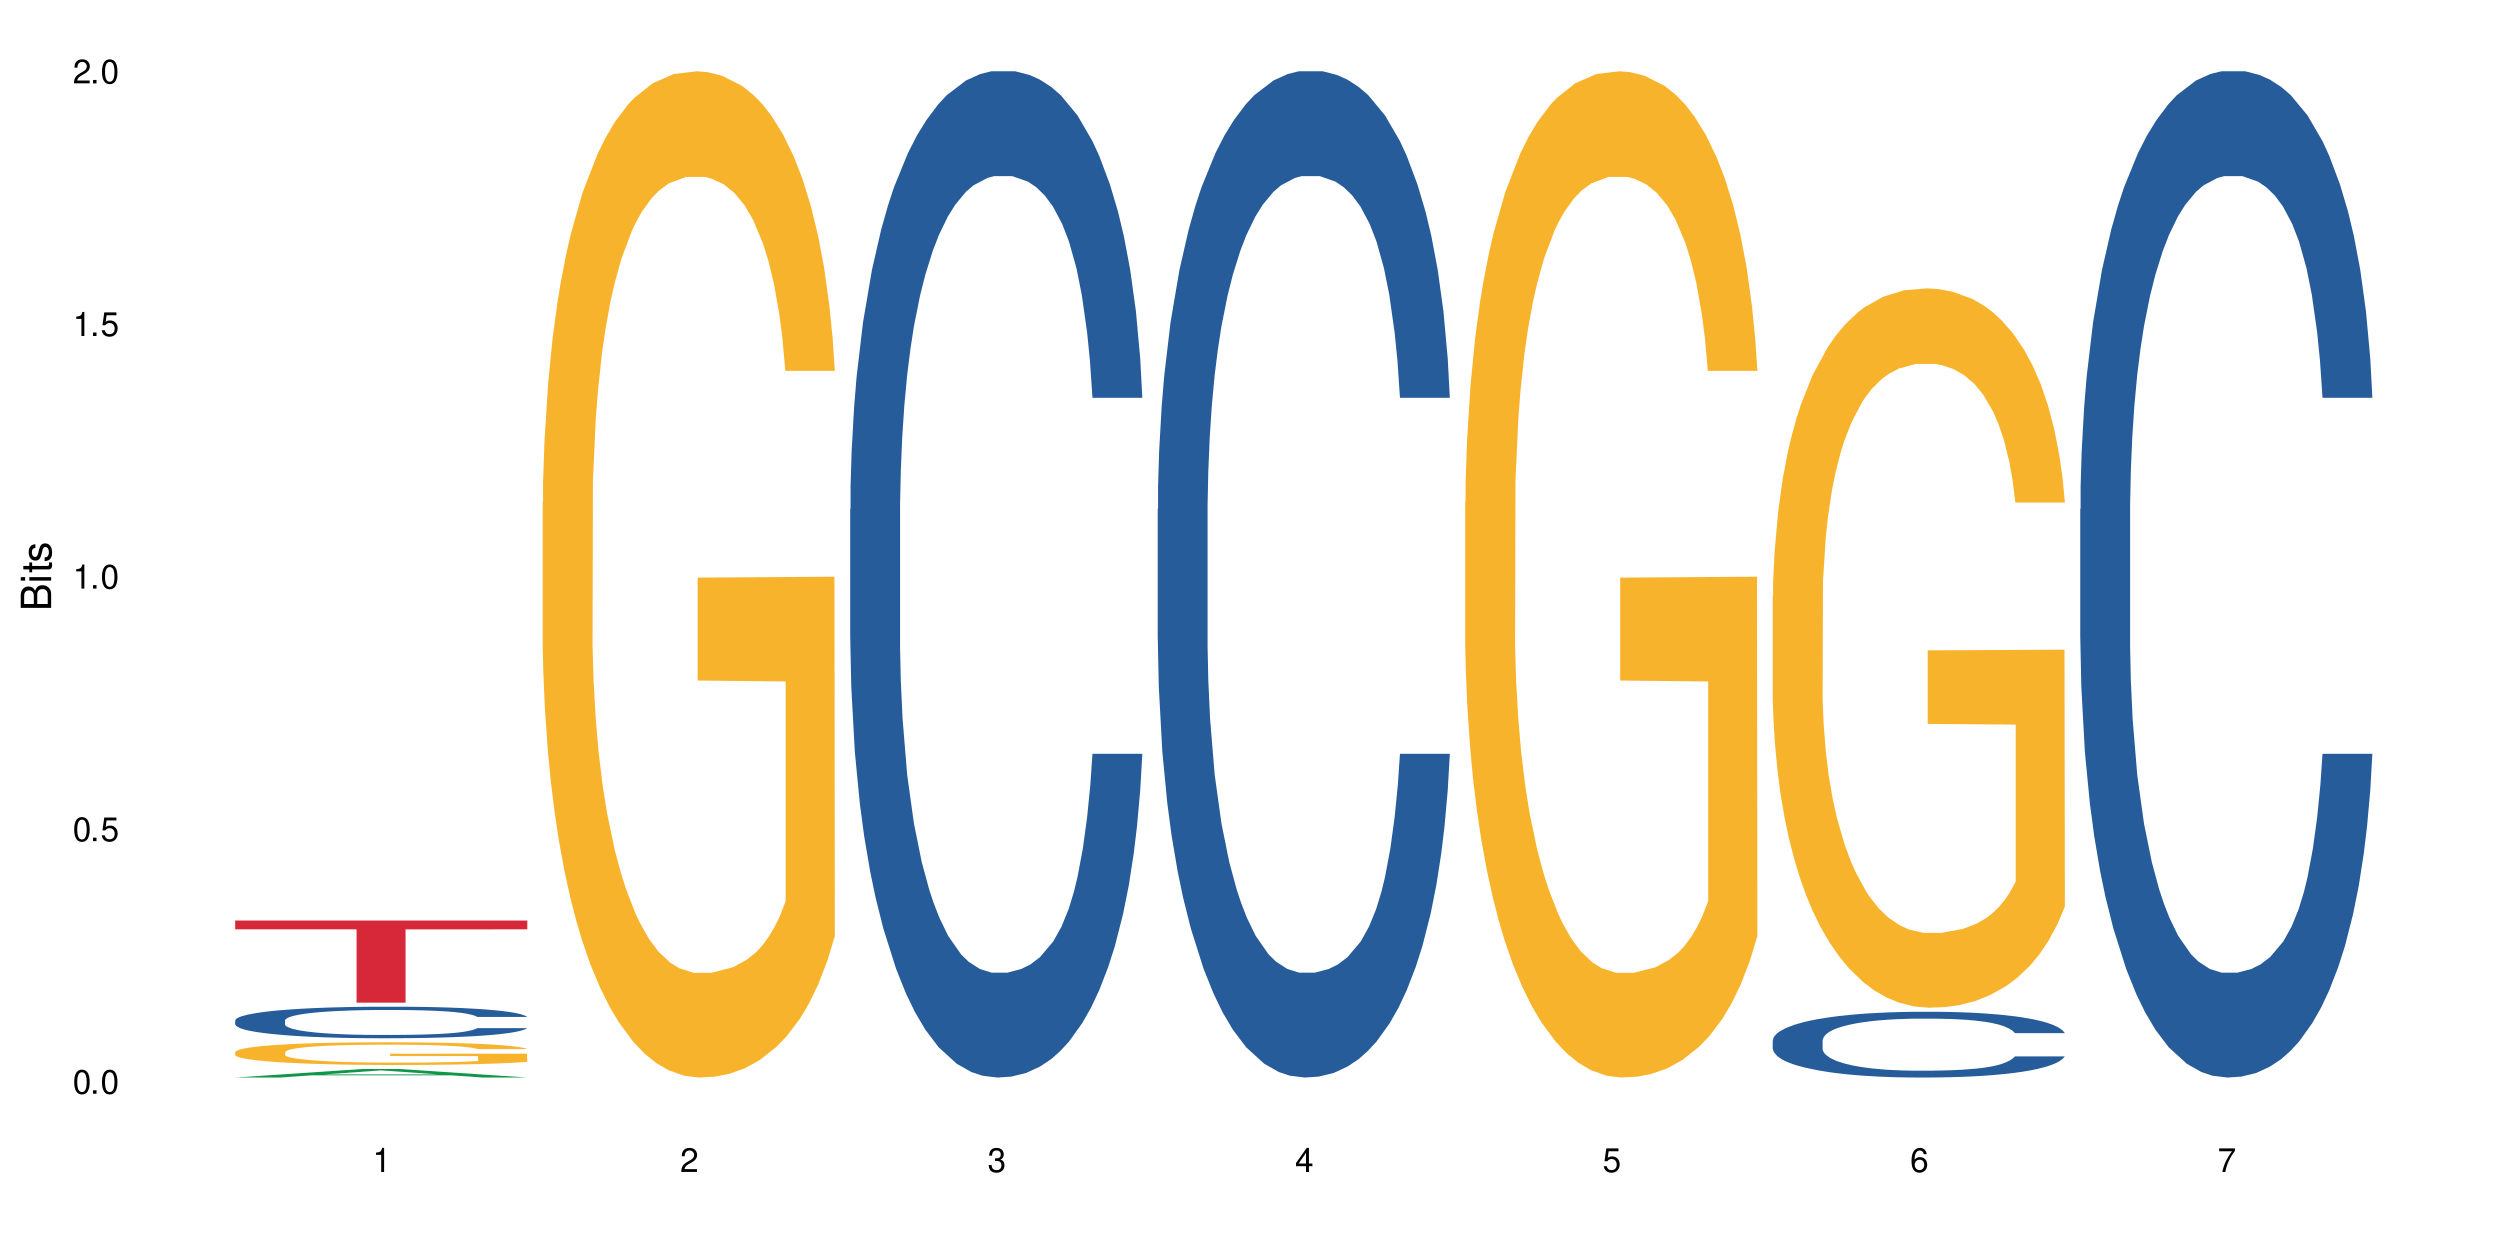
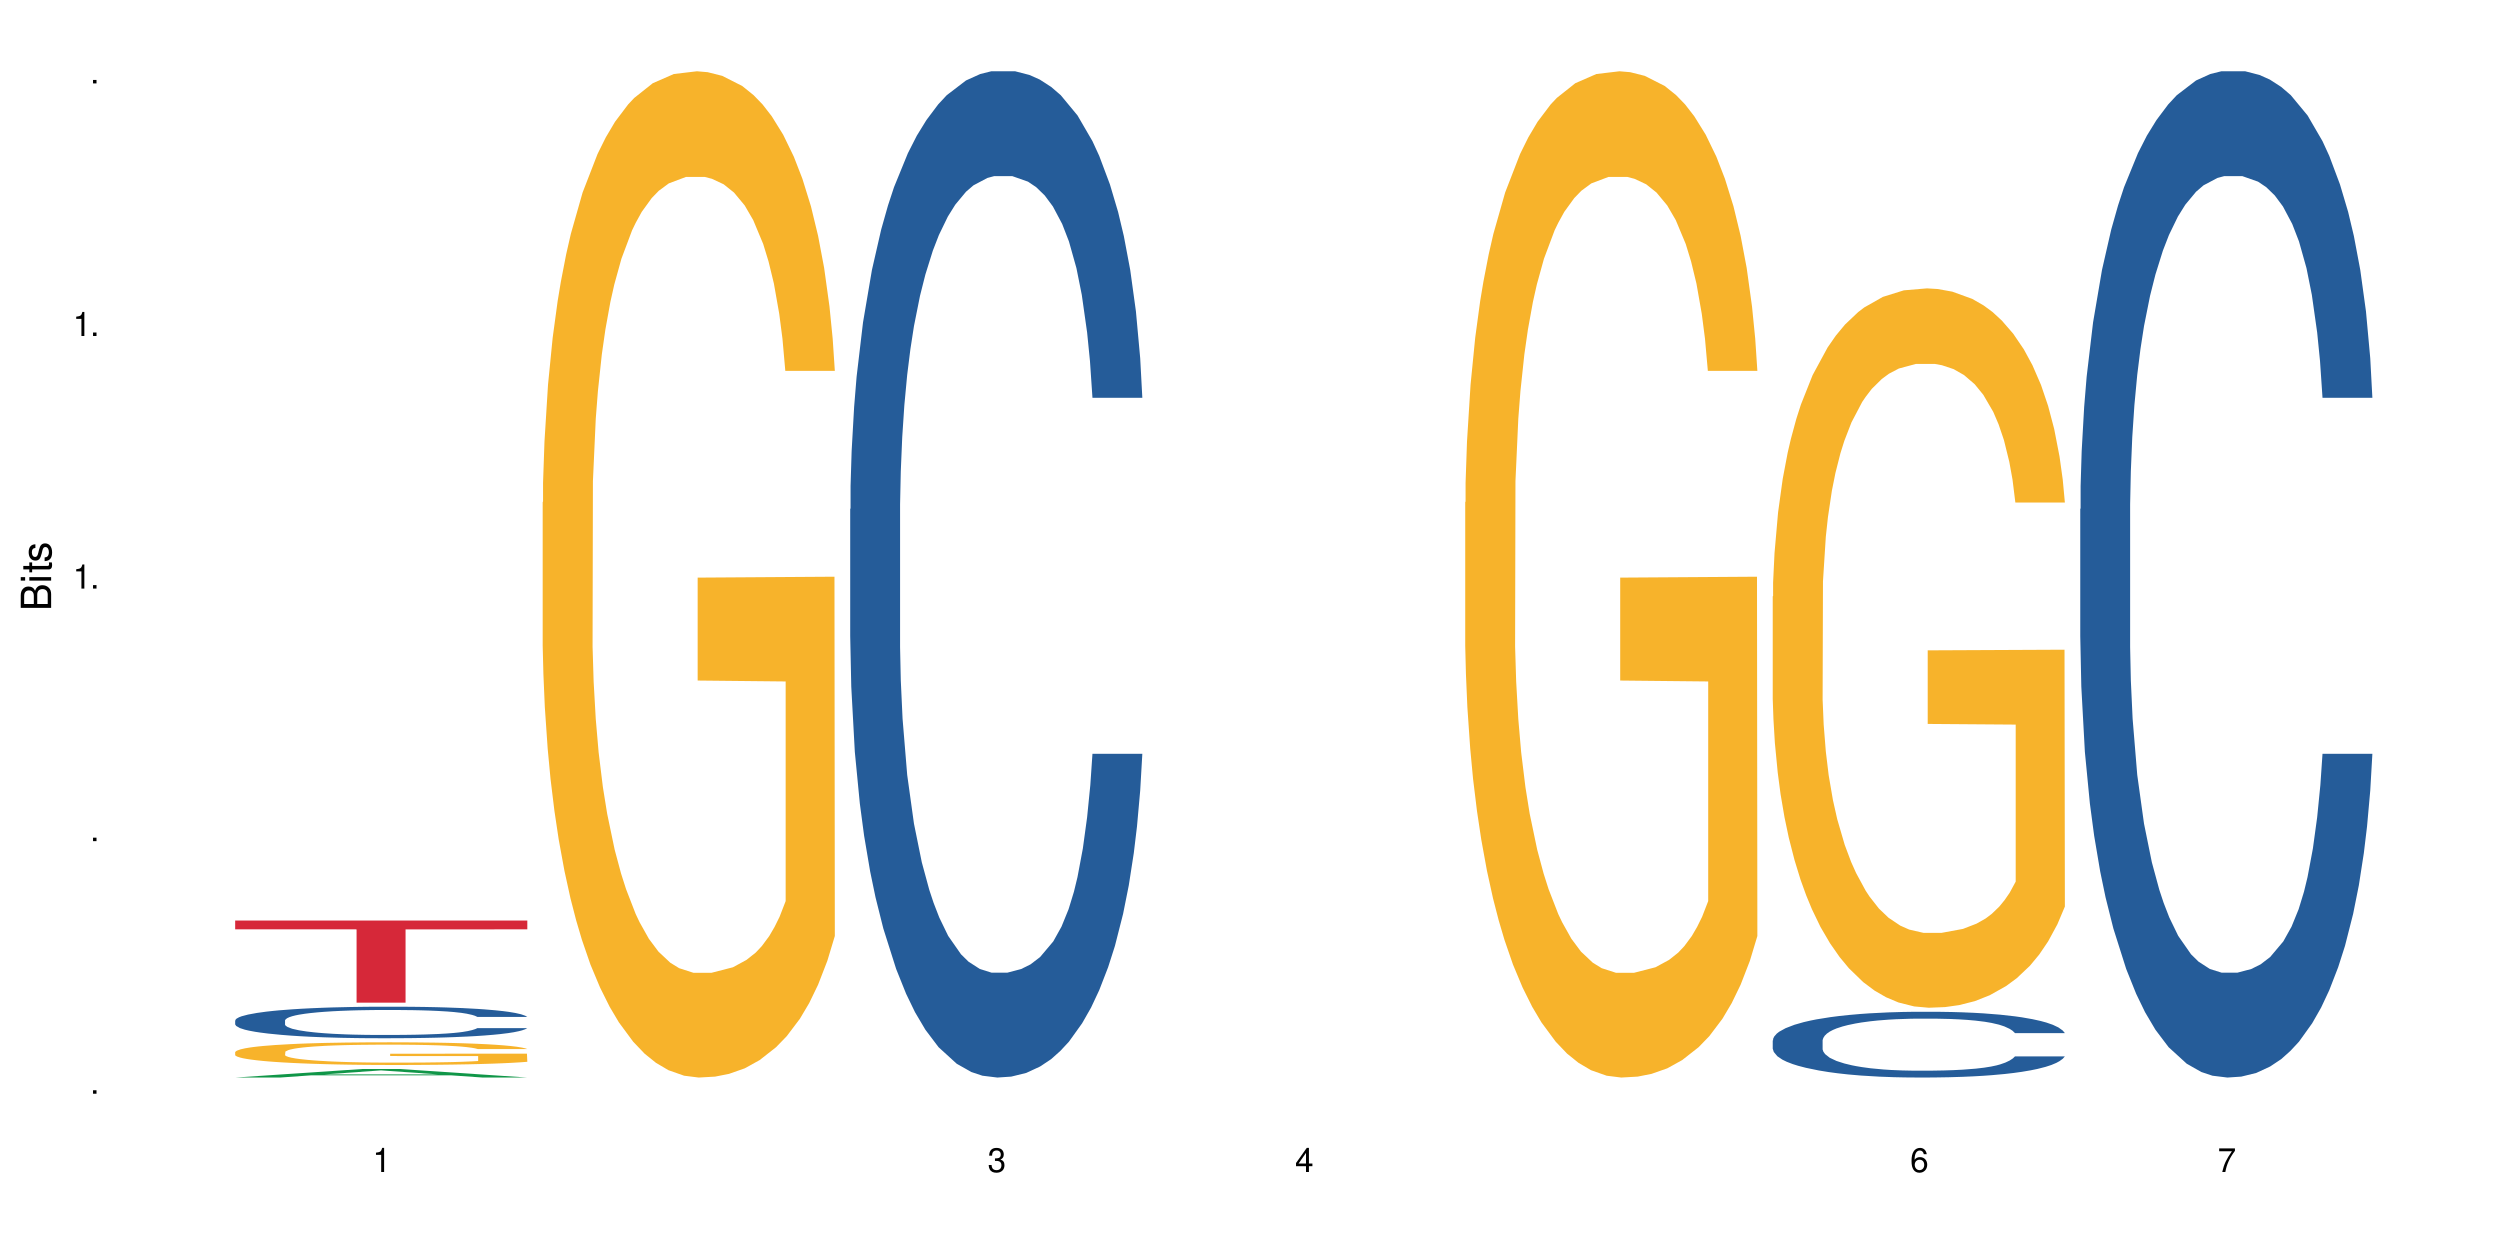
<svg xmlns="http://www.w3.org/2000/svg" xmlns:xlink="http://www.w3.org/1999/xlink" width="720" height="360" viewBox="0 0 720 360">
  <defs>
    <g>
      <g id="glyph-0-0">
</g>
      <g id="glyph-0-1">
-         <path d="M 2.641 -6.938 C 2 -6.938 1.422 -6.656 1.078 -6.172 C 0.641 -5.562 0.406 -4.641 0.406 -3.359 C 0.406 -1.016 1.188 0.219 2.641 0.219 C 4.078 0.219 4.859 -1.016 4.859 -3.297 C 4.859 -4.641 4.656 -5.547 4.203 -6.172 C 3.844 -6.656 3.281 -6.938 2.641 -6.938 Z M 2.641 -6.188 C 3.547 -6.188 4 -5.25 4 -3.375 C 4 -1.406 3.562 -0.484 2.625 -0.484 C 1.734 -0.484 1.281 -1.438 1.281 -3.344 C 1.281 -5.25 1.734 -6.188 2.641 -6.188 Z M 2.641 -6.188 " />
-       </g>
+         </g>
      <g id="glyph-0-2">
        <path d="M 1.828 -1 L 0.828 -1 L 0.828 0 L 1.828 0 Z M 1.828 -1 " />
      </g>
      <g id="glyph-0-3">
-         <path d="M 4.562 -6.797 L 1.062 -6.797 L 0.547 -3.094 L 1.328 -3.094 C 1.719 -3.562 2.047 -3.734 2.578 -3.734 C 3.484 -3.734 4.062 -3.109 4.062 -2.094 C 4.062 -1.125 3.484 -0.531 2.578 -0.531 C 1.828 -0.531 1.375 -0.906 1.188 -1.672 L 0.328 -1.672 C 0.453 -1.109 0.547 -0.844 0.75 -0.594 C 1.125 -0.078 1.828 0.219 2.594 0.219 C 3.969 0.219 4.922 -0.781 4.922 -2.219 C 4.922 -3.562 4.031 -4.484 2.719 -4.484 C 2.25 -4.484 1.859 -4.359 1.469 -4.062 L 1.734 -5.969 L 4.562 -5.969 Z M 4.562 -6.797 " />
-       </g>
+         </g>
      <g id="glyph-0-4">
-         <path d="M 2.484 -4.938 L 2.484 0 L 3.328 0 L 3.328 -6.938 L 2.766 -6.938 C 2.469 -5.875 2.281 -5.734 0.984 -5.562 L 0.984 -4.938 Z M 2.484 -4.938 " />
+         <path d="M 2.484 -4.938 L 2.484 0 L 3.328 0 L 3.328 -6.938 L 2.766 -6.938 C 2.469 -5.875 2.281 -5.734 0.984 -5.562 L 0.984 -4.938 Z " />
      </g>
      <g id="glyph-0-5">
-         <path d="M 4.859 -0.828 L 1.281 -0.828 C 1.359 -1.406 1.672 -1.781 2.5 -2.281 L 3.469 -2.828 C 4.406 -3.344 4.906 -4.062 4.906 -4.906 C 4.906 -5.484 4.672 -6.031 4.266 -6.406 C 3.859 -6.766 3.375 -6.938 2.719 -6.938 C 1.859 -6.938 1.219 -6.625 0.844 -6.031 C 0.609 -5.672 0.5 -5.234 0.484 -4.531 L 1.328 -4.531 C 1.359 -5.016 1.406 -5.281 1.531 -5.516 C 1.75 -5.938 2.188 -6.203 2.703 -6.203 C 3.469 -6.203 4.031 -5.641 4.031 -4.891 C 4.031 -4.344 3.719 -3.859 3.125 -3.516 L 2.234 -3 C 0.812 -2.172 0.406 -1.531 0.328 -0.016 L 4.859 -0.016 Z M 4.859 -0.828 " />
-       </g>
+         </g>
      <g id="glyph-0-6">
        <path d="M 2.125 -3.188 L 2.578 -3.188 C 3.5 -3.188 3.984 -2.766 3.984 -1.922 C 3.984 -1.062 3.469 -0.531 2.594 -0.531 C 1.656 -0.531 1.203 -1 1.156 -2.016 L 0.312 -2.016 C 0.344 -1.453 0.438 -1.094 0.609 -0.781 C 0.953 -0.109 1.625 0.219 2.547 0.219 C 3.953 0.219 4.859 -0.625 4.859 -1.938 C 4.859 -2.828 4.516 -3.297 3.703 -3.594 C 4.344 -3.844 4.656 -4.328 4.656 -5.031 C 4.656 -6.219 3.875 -6.938 2.578 -6.938 C 1.203 -6.938 0.484 -6.172 0.453 -4.703 L 1.297 -4.703 C 1.312 -5.125 1.344 -5.359 1.453 -5.578 C 1.641 -5.969 2.062 -6.203 2.594 -6.203 C 3.344 -6.203 3.797 -5.75 3.797 -5 C 3.797 -4.516 3.609 -4.219 3.25 -4.047 C 3.016 -3.953 2.703 -3.922 2.125 -3.906 Z M 2.125 -3.188 " />
      </g>
      <g id="glyph-0-7">
        <path d="M 3.141 -1.672 L 3.141 0 L 3.984 0 L 3.984 -1.672 L 4.984 -1.672 L 4.984 -2.438 L 3.984 -2.438 L 3.984 -6.938 L 3.359 -6.938 L 0.266 -2.578 L 0.266 -1.672 Z M 3.141 -2.438 L 1 -2.438 L 3.141 -5.5 Z M 3.141 -2.438 " />
      </g>
      <g id="glyph-0-8">
        <path d="M 4.781 -5.125 C 4.609 -6.266 3.891 -6.938 2.844 -6.938 C 2.094 -6.938 1.422 -6.578 1.031 -5.953 C 0.594 -5.266 0.406 -4.422 0.406 -3.172 C 0.406 -2 0.578 -1.25 0.984 -0.641 C 1.359 -0.078 1.953 0.219 2.703 0.219 C 3.984 0.219 4.922 -0.75 4.922 -2.094 C 4.922 -3.375 4.062 -4.281 2.844 -4.281 C 2.172 -4.281 1.641 -4.031 1.281 -3.516 C 1.281 -5.234 1.828 -6.188 2.797 -6.188 C 3.391 -6.188 3.797 -5.797 3.938 -5.125 Z M 2.734 -3.531 C 3.547 -3.531 4.062 -2.953 4.062 -2.031 C 4.062 -1.156 3.484 -0.531 2.703 -0.531 C 1.922 -0.531 1.328 -1.188 1.328 -2.078 C 1.328 -2.938 1.906 -3.531 2.734 -3.531 Z M 2.734 -3.531 " />
      </g>
      <g id="glyph-0-9">
        <path d="M 4.984 -6.797 L 0.438 -6.797 L 0.438 -5.969 L 4.109 -5.969 C 2.5 -3.656 1.828 -2.234 1.328 0 L 2.219 0 C 2.594 -2.172 3.453 -4.047 4.984 -6.094 Z M 4.984 -6.797 " />
      </g>
      <g id="glyph-1-0">
</g>
      <g id="glyph-1-1">
        <path d="M 0 -0.953 L 0 -4.891 C 0 -5.719 -0.234 -6.344 -0.734 -6.797 C -1.188 -7.234 -1.812 -7.469 -2.5 -7.469 C -3.547 -7.469 -4.188 -7 -4.625 -5.875 C -4.984 -6.688 -5.625 -7.094 -6.531 -7.094 C -7.172 -7.094 -7.734 -6.859 -8.141 -6.391 C -8.562 -5.922 -8.75 -5.344 -8.75 -4.5 L -8.75 -0.953 Z M -4.984 -2.062 L -7.766 -2.062 L -7.766 -4.219 C -7.766 -4.844 -7.688 -5.203 -7.453 -5.5 C -7.219 -5.812 -6.859 -5.969 -6.375 -5.969 C -5.891 -5.969 -5.531 -5.812 -5.297 -5.5 C -5.062 -5.203 -4.984 -4.844 -4.984 -4.219 Z M -0.984 -2.062 L -4 -2.062 L -4 -4.781 C -4 -5.766 -3.438 -6.359 -2.484 -6.359 C -1.547 -6.359 -0.984 -5.766 -0.984 -4.781 Z M -0.984 -2.062 " />
      </g>
      <g id="glyph-1-2">
        <path d="M -6.281 -1.797 L -6.281 -0.797 L 0 -0.797 L 0 -1.797 Z M -8.75 -1.797 L -8.75 -0.797 L -7.484 -0.797 L -7.484 -1.797 Z M -8.75 -1.797 " />
      </g>
      <g id="glyph-1-3">
        <path d="M -6.281 -3.047 L -6.281 -2.016 L -8.016 -2.016 L -8.016 -1.016 L -6.281 -1.016 L -6.281 -0.172 L -5.469 -0.172 L -5.469 -1.016 L -0.719 -1.016 C -0.078 -1.016 0.281 -1.453 0.281 -2.234 C 0.281 -2.5 0.25 -2.719 0.188 -3.047 L -0.641 -3.047 C -0.609 -2.906 -0.594 -2.766 -0.594 -2.562 C -0.594 -2.141 -0.719 -2.016 -1.156 -2.016 L -5.469 -2.016 L -5.469 -3.047 Z M -6.281 -3.047 " />
      </g>
      <g id="glyph-1-4">
        <path d="M -4.531 -5.25 C -5.766 -5.25 -6.469 -4.422 -6.469 -2.969 C -6.469 -1.516 -5.719 -0.562 -4.547 -0.562 C -3.562 -0.562 -3.094 -1.062 -2.734 -2.562 L -2.516 -3.484 C -2.344 -4.188 -2.094 -4.469 -1.641 -4.469 C -1.047 -4.469 -0.641 -3.875 -0.641 -3 C -0.641 -2.453 -0.797 -2 -1.062 -1.75 C -1.25 -1.594 -1.422 -1.531 -1.875 -1.469 L -1.875 -0.406 C -0.422 -0.453 0.281 -1.266 0.281 -2.922 C 0.281 -4.5 -0.5 -5.516 -1.719 -5.516 C -2.656 -5.516 -3.172 -4.984 -3.469 -3.734 L -3.703 -2.766 C -3.891 -1.953 -4.156 -1.609 -4.594 -1.609 C -5.188 -1.609 -5.547 -2.125 -5.547 -2.938 C -5.547 -3.75 -5.203 -4.172 -4.531 -4.203 Z M -4.531 -5.25 " />
      </g>
    </g>
  </defs>
  <rect x="-72" y="-36" width="864" height="432" fill="rgb(100%, 100%, 100%)" fill-opacity="1" />
  <path fill-rule="nonzero" fill="rgb(6.275%, 58.824%, 28.235%)" fill-opacity="1" d="M 67.73 310.332 L 67.82 310.328 L 104.227 307.879 L 115.281 307.879 L 151.867 310.332 L 139.012 310.332 L 129.844 309.691 L 89.664 309.691 L 80.676 310.332 L 67.73 310.332 L 93.527 309.426 L 126.156 309.426 L 109.887 308.281 L 109.707 308.277 L 109.527 308.285 L 93.438 309.426 L 93.527 309.426 Z M 67.73 310.332 " />
  <path fill-rule="nonzero" fill="rgb(14.51%, 36.078%, 60%)" fill-opacity="1" d="M 67.73 293.883 L 67.832 293.875 L 67.832 293.676 L 68.141 293.359 L 68.859 292.961 L 69.578 292.688 L 71.426 292.199 L 73.988 291.727 L 76.656 291.359 L 78.605 291.145 L 80.352 290.977 L 84.352 290.672 L 86.918 290.512 L 89.688 290.371 L 93.074 290.23 L 95.535 290.148 L 101.078 290.016 L 105.18 289.957 L 108.363 289.93 L 115.238 289.93 L 119.34 289.965 L 122.316 290.004 L 125.598 290.07 L 128.371 290.148 L 133.191 290.328 L 137.5 290.562 L 139.449 290.695 L 142.527 290.953 L 144.891 291.203 L 146.531 291.418 L 148.379 291.727 L 150.02 292.098 L 151.25 292.523 L 151.867 292.879 L 137.5 292.879 L 136.785 292.547 L 135.961 292.289 L 134.422 291.949 L 132.883 291.707 L 130.73 291.469 L 128.781 291.309 L 126.113 291.152 L 123.754 291.051 L 121.289 290.977 L 118.93 290.926 L 114.414 290.879 L 109.184 290.879 L 107.234 290.895 L 103.23 290.961 L 101.078 291.02 L 98 291.137 L 95.844 291.242 L 93.281 291.41 L 91.535 291.551 L 89.379 291.766 L 87.84 291.957 L 86.098 292.23 L 85.07 292.438 L 84.148 292.672 L 83.328 292.945 L 82.711 293.234 L 82.301 293.543 L 82.094 293.844 L 82.094 295.129 L 82.301 295.43 L 82.812 295.777 L 84.148 296.285 L 86.098 296.723 L 88.355 297.074 L 90.508 297.32 L 91.742 297.438 L 93.383 297.57 L 95.945 297.738 L 99.641 297.902 L 101.797 297.969 L 105.078 298.035 L 108.465 298.07 L 112.98 298.07 L 116.98 298.035 L 119.648 297.996 L 122.418 297.93 L 126.215 297.789 L 128.574 297.656 L 130.629 297.496 L 132.168 297.34 L 133.191 297.207 L 134.73 296.949 L 135.961 296.668 L 136.887 296.375 L 137.5 296.094 L 151.867 296.094 L 151.25 296.426 L 150.328 296.75 L 149.402 296.988 L 147.969 297.281 L 146.324 297.539 L 143.965 297.828 L 142.016 298.02 L 139.449 298.227 L 137.09 298.387 L 134.527 298.527 L 130.73 298.691 L 128.266 298.777 L 125.598 298.852 L 122.418 298.918 L 118.418 298.977 L 114.109 299.008 L 110.105 299.016 L 105.797 299 L 102.617 298.965 L 98.41 298.891 L 93.176 298.742 L 89.379 298.586 L 86.406 298.426 L 83.84 298.262 L 80.969 298.035 L 77.273 297.672 L 75.016 297.387 L 73.477 297.156 L 71.734 296.832 L 70.5 296.543 L 69.066 296.078 L 68.039 295.488 L 67.73 295.031 Z M 67.73 293.883 " />
  <path fill-rule="nonzero" fill="rgb(96.863%, 70.196%, 16.863%)" fill-opacity="1" d="M 67.73 302.98 L 67.832 302.973 L 67.832 302.855 L 68.242 302.586 L 69.27 302.215 L 70.605 301.91 L 72.039 301.672 L 72.965 301.547 L 74.504 301.367 L 75.836 301.238 L 79.223 300.969 L 83.531 300.719 L 85.891 300.609 L 88.559 300.508 L 92.355 300.395 L 94.102 300.352 L 99.438 300.258 L 105.488 300.199 L 112.16 300.18 L 115.238 300.188 L 119.441 300.211 L 125.188 300.277 L 128.473 300.336 L 131.039 300.395 L 133.707 300.473 L 136.988 300.594 L 140.066 300.734 L 142.527 300.879 L 144.992 301.059 L 147.043 301.25 L 148.789 301.457 L 150.328 301.707 L 151.25 301.918 L 151.867 302.125 L 137.605 302.125 L 136.785 301.918 L 135.859 301.754 L 134.32 301.559 L 132.781 301.414 L 131.242 301.301 L 128.371 301.148 L 125.906 301.051 L 122.828 300.969 L 119.855 300.914 L 116.469 300.879 L 114.414 300.867 L 108.977 300.867 L 104.055 300.91 L 101.18 300.957 L 99.129 301.004 L 96.254 301.094 L 94.512 301.164 L 93.484 301.211 L 90.406 301.398 L 88.355 301.566 L 87.227 301.68 L 85.789 301.855 L 84.762 302.02 L 83.633 302.258 L 83.02 302.438 L 82.199 302.844 L 82.094 303.918 L 82.402 304.145 L 83.02 304.387 L 83.84 304.602 L 85.07 304.828 L 86.301 305.004 L 88.457 305.234 L 90.305 305.391 L 91.742 305.492 L 94.512 305.652 L 95.641 305.707 L 98.309 305.812 L 101.078 305.898 L 104.465 305.969 L 107.027 306.004 L 111.133 306.035 L 116.363 306.035 L 122.52 306 L 126.422 305.949 L 129.09 305.902 L 130.832 305.863 L 132.988 305.797 L 134.527 305.734 L 135.961 305.672 L 137.707 305.57 L 137.707 304.145 L 112.363 304.137 L 112.363 303.469 L 151.762 303.461 L 151.867 305.797 L 149.711 305.957 L 147.043 306.113 L 144.48 306.23 L 141.812 306.332 L 138.016 306.445 L 134.938 306.52 L 130.215 306.602 L 125.906 306.656 L 121.395 306.691 L 117.391 306.711 L 112.672 306.715 L 108.465 306.703 L 103.949 306.668 L 100.359 306.621 L 97.074 306.559 L 93.793 306.48 L 89.688 306.355 L 87.02 306.254 L 84.25 306.129 L 81.48 305.98 L 79.016 305.82 L 77.375 305.695 L 75.734 305.551 L 73.988 305.371 L 72.348 305.168 L 71.117 304.984 L 69.988 304.777 L 69.168 304.578 L 68.348 304.309 L 67.938 304.094 L 67.73 303.91 Z M 67.73 302.98 " />
  <path fill-rule="nonzero" fill="rgb(83.922%, 15.686%, 22.353%)" fill-opacity="1" d="M 67.73 265.117 L 151.867 265.117 L 151.867 267.652 L 116.801 267.672 L 116.801 288.766 L 102.695 288.766 L 102.695 267.695 L 102.488 267.652 L 67.73 267.652 Z M 67.73 265.117 " />
  <path fill-rule="nonzero" fill="rgb(96.863%, 70.196%, 16.863%)" fill-opacity="1" d="M 156.293 144.652 L 156.398 144.387 L 156.398 139.094 L 156.809 127.184 L 157.832 110.777 L 159.168 97.277 L 160.605 86.691 L 161.527 81.133 L 163.066 73.195 L 164.398 67.371 L 167.785 55.461 L 172.094 44.348 L 174.457 39.582 L 177.121 35.082 L 180.918 30.055 L 182.664 28.203 L 188 23.965 L 194.051 21.32 L 200.723 20.527 L 203.801 20.789 L 208.008 21.848 L 213.754 24.762 L 217.035 27.406 L 219.602 30.055 L 222.27 33.496 L 225.551 38.789 L 228.629 45.141 L 231.094 51.492 L 233.555 59.43 L 235.605 67.902 L 237.352 77.164 L 238.891 88.281 L 239.812 97.543 L 240.43 106.805 L 226.168 106.805 L 225.348 97.543 L 224.422 90.398 L 222.883 81.664 L 221.344 75.312 L 219.805 70.281 L 216.934 63.402 L 214.473 59.168 L 211.395 55.461 L 208.418 53.078 L 205.031 51.492 L 202.98 50.961 L 197.543 50.961 L 192.617 52.816 L 189.742 54.934 L 187.691 57.051 L 184.816 61.02 L 183.074 64.195 L 182.047 66.312 L 178.969 74.516 L 176.918 81.93 L 175.789 86.957 L 174.352 94.898 L 173.328 102.043 L 172.199 112.629 L 171.582 120.57 L 170.762 138.566 L 170.66 186.207 L 170.965 196.262 L 171.582 207.113 L 172.402 216.641 L 173.633 226.699 L 174.867 234.375 L 177.02 244.695 L 178.867 251.578 L 180.305 256.078 L 183.074 263.223 L 184.203 265.605 L 186.871 270.367 L 189.641 274.074 L 193.027 277.25 L 195.59 278.836 L 199.695 280.16 L 204.93 280.16 L 211.086 278.574 L 214.984 276.457 L 217.652 274.34 L 219.395 272.484 L 221.551 269.574 L 223.09 266.926 L 224.527 264.016 L 226.27 259.516 L 226.27 196.262 L 200.926 195.996 L 200.926 166.355 L 240.328 166.09 L 240.43 269.574 L 238.273 276.719 L 235.605 283.602 L 233.043 288.895 L 230.375 293.395 L 226.578 298.422 L 223.5 301.598 L 218.781 305.305 L 214.473 307.688 L 209.957 309.273 L 205.953 310.066 L 201.234 310.332 L 197.027 309.805 L 192.512 308.215 L 188.922 306.098 L 185.641 303.453 L 182.355 300.012 L 178.25 294.453 L 175.582 289.953 L 172.812 284.395 L 170.043 277.777 L 167.582 270.633 L 165.938 265.074 L 164.297 258.723 L 162.555 250.781 L 160.91 241.785 L 159.68 233.578 L 158.551 224.316 L 157.73 215.582 L 156.91 203.672 L 156.5 194.145 L 156.293 185.941 Z M 156.293 144.652 " />
  <path fill-rule="nonzero" fill="rgb(14.51%, 36.078%, 60%)" fill-opacity="1" d="M 244.859 146.621 L 244.961 146.355 L 244.961 140 L 245.27 129.934 L 245.988 117.215 L 246.703 108.477 L 248.551 92.844 L 251.117 77.746 L 253.785 66.09 L 255.734 59.203 L 257.477 53.902 L 261.48 44.102 L 264.043 39.07 L 266.816 34.566 L 270.199 30.062 L 272.664 27.414 L 278.203 23.176 L 282.309 21.32 L 285.488 20.527 L 292.363 20.527 L 296.469 21.586 L 299.441 22.91 L 302.727 25.031 L 305.496 27.414 L 310.32 33.242 L 314.629 40.66 L 316.578 44.898 L 319.656 53.109 L 322.016 61.055 L 323.656 67.945 L 325.504 77.746 L 327.145 89.668 L 328.379 103.176 L 328.992 114.566 L 314.629 114.566 L 313.91 103.973 L 313.09 95.758 L 311.551 84.898 L 310.012 77.215 L 307.855 69.535 L 305.906 64.5 L 303.238 59.469 L 300.879 56.289 L 298.418 53.902 L 296.059 52.316 L 291.543 50.727 L 286.309 50.727 L 284.359 51.254 L 280.359 53.375 L 278.203 55.23 L 275.125 58.938 L 272.973 62.383 L 270.406 67.68 L 268.66 72.184 L 266.508 79.07 L 264.969 85.164 L 263.223 93.906 L 262.199 100.527 L 261.273 107.945 L 260.453 116.688 L 259.84 125.957 L 259.426 135.762 L 259.223 145.297 L 259.223 186.355 L 259.426 195.895 L 259.941 207.02 L 261.273 223.18 L 263.223 237.219 L 265.48 248.344 L 267.637 256.293 L 268.867 260 L 270.508 264.238 L 273.074 269.535 L 276.77 274.836 L 278.922 276.953 L 282.207 279.074 L 285.59 280.133 L 290.105 280.133 L 294.109 279.074 L 296.773 277.75 L 299.547 275.629 L 303.344 271.125 L 305.703 266.887 L 307.754 261.855 L 309.293 256.82 L 310.32 252.582 L 311.859 244.371 L 313.09 235.363 L 314.012 226.094 L 314.629 217.086 L 328.992 217.086 L 328.379 227.684 L 327.453 238.012 L 326.531 245.695 L 325.094 254.969 L 323.453 263.18 L 321.094 272.449 L 319.145 278.543 L 316.578 285.168 L 314.219 290.199 L 311.652 294.703 L 307.855 300 L 305.395 302.648 L 302.727 305.035 L 299.547 307.152 L 295.543 309.008 L 291.234 310.066 L 287.234 310.332 L 282.926 309.801 L 279.742 308.742 L 275.535 306.359 L 270.305 301.59 L 266.508 296.559 L 263.531 291.523 L 260.965 286.227 L 258.094 279.074 L 254.398 267.418 L 252.145 258.41 L 250.605 250.992 L 248.859 240.664 L 247.629 231.391 L 246.191 216.555 L 245.164 197.746 L 244.859 183.18 Z M 244.859 146.621 " />
-   <path fill-rule="nonzero" fill="rgb(14.51%, 36.078%, 60%)" fill-opacity="1" d="M 333.422 146.621 L 333.523 146.355 L 333.523 140 L 333.832 129.934 L 334.551 117.215 L 335.27 108.477 L 337.113 92.844 L 339.68 77.746 L 342.348 66.09 L 344.297 59.203 L 346.043 53.902 L 350.043 44.102 L 352.609 39.07 L 355.379 34.566 L 358.766 30.062 L 361.227 27.414 L 366.766 23.176 L 370.871 21.32 L 374.051 20.527 L 380.926 20.527 L 385.031 21.586 L 388.008 22.91 L 391.289 25.031 L 394.059 27.414 L 398.883 33.242 L 403.191 40.66 L 405.141 44.898 L 408.219 53.109 L 410.578 61.055 L 412.223 67.945 L 414.066 77.746 L 415.711 89.668 L 416.941 103.176 L 417.555 114.566 L 403.191 114.566 L 402.473 103.973 L 401.652 95.758 L 400.113 84.898 L 398.574 77.215 L 396.422 69.535 L 394.469 64.5 L 391.805 59.469 L 389.441 56.289 L 386.98 53.902 L 384.621 52.316 L 380.105 50.727 L 374.875 50.727 L 372.922 51.254 L 368.922 53.375 L 366.766 55.23 L 363.688 58.938 L 361.535 62.383 L 358.969 67.68 L 357.227 72.184 L 355.07 79.07 L 353.531 85.164 L 351.789 93.906 L 350.762 100.527 L 349.836 107.945 L 349.016 116.688 L 348.402 125.957 L 347.992 135.762 L 347.785 145.297 L 347.785 186.355 L 347.992 195.895 L 348.504 207.02 L 349.836 223.18 L 351.789 237.219 L 354.043 248.344 L 356.199 256.293 L 357.43 260 L 359.07 264.238 L 361.637 269.535 L 365.332 274.836 L 367.484 276.953 L 370.77 279.074 L 374.156 280.133 L 378.668 280.133 L 382.672 279.074 L 385.34 277.75 L 388.109 275.629 L 391.906 271.125 L 394.266 266.887 L 396.316 261.855 L 397.855 256.82 L 398.883 252.582 L 400.422 244.371 L 401.652 235.363 L 402.578 226.094 L 403.191 217.086 L 417.555 217.086 L 416.941 227.684 L 416.016 238.012 L 415.094 245.695 L 413.656 254.969 L 412.016 263.18 L 409.656 272.449 L 407.707 278.543 L 405.141 285.168 L 402.781 290.199 L 400.215 294.703 L 396.422 300 L 393.957 302.648 L 391.289 305.035 L 388.109 307.152 L 384.109 309.008 L 379.797 310.066 L 375.797 310.332 L 371.488 309.801 L 368.305 308.742 L 364.102 306.359 L 358.867 301.59 L 355.07 296.559 L 352.094 291.523 L 349.531 286.227 L 346.656 279.074 L 342.965 267.418 L 340.707 258.41 L 339.168 250.992 L 337.422 240.664 L 336.191 231.391 L 334.754 216.555 L 333.73 197.746 L 333.422 183.18 Z M 333.422 146.621 " />
  <path fill-rule="nonzero" fill="rgb(96.863%, 70.196%, 16.863%)" fill-opacity="1" d="M 421.984 144.652 L 422.086 144.387 L 422.086 139.094 L 422.496 127.184 L 423.523 110.777 L 424.859 97.277 L 426.293 86.691 L 427.219 81.133 L 428.758 73.195 L 430.09 67.371 L 433.477 55.461 L 437.785 44.348 L 440.145 39.582 L 442.812 35.082 L 446.609 30.055 L 448.355 28.203 L 453.688 23.965 L 459.742 21.32 L 466.41 20.527 L 469.488 20.789 L 473.695 21.848 L 479.441 24.762 L 482.727 27.406 L 485.293 30.055 L 487.957 33.496 L 491.242 38.789 L 494.32 45.141 L 496.781 51.492 L 499.246 59.43 L 501.297 67.902 L 503.043 77.164 L 504.582 88.281 L 505.504 97.543 L 506.121 106.805 L 491.859 106.805 L 491.035 97.543 L 490.113 90.398 L 488.574 81.664 L 487.035 75.312 L 485.496 70.281 L 482.625 63.402 L 480.16 59.168 L 477.082 55.461 L 474.105 53.078 L 470.723 51.492 L 468.668 50.961 L 463.23 50.961 L 458.305 52.816 L 455.434 54.934 L 453.383 57.051 L 450.508 61.02 L 448.766 64.195 L 447.738 66.312 L 444.66 74.516 L 442.609 81.93 L 441.48 86.957 L 440.043 94.898 L 439.016 102.043 L 437.887 112.629 L 437.273 120.57 L 436.453 138.566 L 436.348 186.207 L 436.656 196.262 L 437.273 207.113 L 438.094 216.641 L 439.324 226.699 L 440.555 234.375 L 442.711 244.695 L 444.559 251.578 L 445.992 256.078 L 448.766 263.223 L 449.895 265.605 L 452.562 270.367 L 455.332 274.074 L 458.715 277.25 L 461.281 278.836 L 465.387 280.16 L 470.617 280.16 L 476.773 278.574 L 480.676 276.457 L 483.34 274.34 L 485.086 272.484 L 487.242 269.574 L 488.781 266.926 L 490.215 264.016 L 491.961 259.516 L 491.961 196.262 L 466.617 195.996 L 466.617 166.355 L 506.016 166.09 L 506.121 269.574 L 503.965 276.719 L 501.297 283.602 L 498.73 288.895 L 496.066 293.395 L 492.27 298.422 L 489.191 301.598 L 484.469 305.305 L 480.16 307.688 L 475.645 309.273 L 471.645 310.066 L 466.926 310.332 L 462.719 309.805 L 458.203 308.215 L 454.613 306.098 L 451.328 303.453 L 448.047 300.012 L 443.941 294.453 L 441.273 289.953 L 438.504 284.395 L 435.734 277.777 L 433.27 270.633 L 431.629 265.074 L 429.988 258.723 L 428.242 250.781 L 426.602 241.785 L 425.371 233.578 L 424.242 224.316 L 423.422 215.582 L 422.602 203.672 L 422.191 194.145 L 421.984 185.941 Z M 421.984 144.652 " />
  <path fill-rule="nonzero" fill="rgb(14.51%, 36.078%, 60%)" fill-opacity="1" d="M 510.547 299.633 L 510.652 299.617 L 510.652 299.199 L 510.957 298.543 L 511.676 297.711 L 512.395 297.141 L 514.242 296.121 L 516.809 295.133 L 519.473 294.371 L 521.426 293.922 L 523.168 293.574 L 527.168 292.934 L 529.734 292.605 L 532.504 292.312 L 535.891 292.016 L 538.355 291.844 L 543.895 291.566 L 548 291.445 L 551.18 291.395 L 558.055 291.395 L 562.156 291.461 L 565.133 291.547 L 568.418 291.688 L 571.188 291.844 L 576.008 292.223 L 580.32 292.707 L 582.27 292.984 L 585.348 293.523 L 587.707 294.043 L 589.348 294.492 L 591.195 295.133 L 592.836 295.91 L 594.066 296.793 L 594.684 297.539 L 580.32 297.539 L 579.602 296.848 L 578.781 296.309 L 577.242 295.602 L 575.703 295.098 L 573.547 294.598 L 571.598 294.266 L 568.93 293.938 L 566.57 293.73 L 564.105 293.574 L 561.746 293.469 L 557.234 293.367 L 552 293.367 L 550.051 293.402 L 546.051 293.539 L 543.895 293.66 L 540.816 293.902 L 538.66 294.129 L 536.098 294.473 L 534.352 294.77 L 532.199 295.219 L 530.66 295.617 L 528.914 296.188 L 527.887 296.621 L 526.965 297.105 L 526.145 297.676 L 525.527 298.285 L 525.117 298.922 L 524.914 299.547 L 524.914 302.23 L 525.117 302.855 L 525.629 303.582 L 526.965 304.637 L 528.914 305.555 L 531.172 306.281 L 533.324 306.801 L 534.559 307.043 L 536.199 307.32 L 538.766 307.668 L 542.457 308.012 L 544.613 308.152 L 547.895 308.289 L 551.281 308.359 L 555.797 308.359 L 559.797 308.289 L 562.465 308.203 L 565.234 308.066 L 569.031 307.77 L 571.391 307.492 L 573.445 307.164 L 574.984 306.836 L 576.008 306.559 L 577.547 306.023 L 578.781 305.434 L 579.703 304.828 L 580.32 304.238 L 594.684 304.238 L 594.066 304.93 L 593.145 305.605 L 592.223 306.109 L 590.785 306.715 L 589.145 307.25 L 586.781 307.855 L 584.832 308.254 L 582.27 308.688 L 579.91 309.016 L 577.344 309.312 L 573.547 309.656 L 571.086 309.832 L 568.418 309.984 L 565.234 310.125 L 561.234 310.246 L 556.926 310.316 L 552.922 310.332 L 548.613 310.297 L 545.434 310.23 L 541.227 310.074 L 535.992 309.762 L 532.199 309.434 L 529.223 309.102 L 526.656 308.758 L 523.785 308.289 L 520.09 307.527 L 517.832 306.938 L 516.293 306.453 L 514.551 305.781 L 513.316 305.172 L 511.883 304.203 L 510.855 302.977 L 510.547 302.023 Z M 510.547 299.633 " />
  <path fill-rule="nonzero" fill="rgb(96.863%, 70.196%, 16.863%)" fill-opacity="1" d="M 510.547 171.785 L 510.652 171.598 L 510.652 167.812 L 511.062 159.301 L 512.086 147.57 L 513.422 137.918 L 514.855 130.352 L 515.781 126.379 L 517.32 120.703 L 518.652 116.539 L 522.039 108.023 L 526.348 100.078 L 528.707 96.672 L 531.375 93.457 L 535.172 89.859 L 536.918 88.535 L 542.254 85.508 L 548.305 83.617 L 554.977 83.051 L 558.055 83.238 L 562.262 83.996 L 568.008 86.078 L 571.289 87.969 L 573.855 89.859 L 576.523 92.32 L 579.805 96.105 L 582.883 100.645 L 585.348 105.188 L 587.809 110.863 L 589.859 116.918 L 591.605 123.539 L 593.145 131.484 L 594.066 138.109 L 594.684 144.73 L 580.422 144.73 L 579.602 138.109 L 578.676 133 L 577.137 126.758 L 575.598 122.215 L 574.059 118.621 L 571.188 113.699 L 568.723 110.672 L 565.645 108.023 L 562.672 106.32 L 559.285 105.188 L 557.234 104.809 L 551.793 104.809 L 546.871 106.133 L 543.996 107.645 L 541.945 109.16 L 539.07 111.996 L 537.328 114.27 L 536.301 115.781 L 533.223 121.648 L 531.172 126.945 L 530.043 130.539 L 528.605 136.215 L 527.582 141.324 L 526.453 148.895 L 525.836 154.57 L 525.016 167.434 L 524.914 201.492 L 525.219 208.684 L 525.836 216.438 L 526.656 223.25 L 527.887 230.441 L 529.121 235.926 L 531.273 243.305 L 533.121 248.227 L 534.559 251.441 L 537.328 256.551 L 538.457 258.254 L 541.125 261.66 L 543.895 264.309 L 547.281 266.578 L 549.844 267.715 L 553.949 268.66 L 559.184 268.66 L 565.34 267.523 L 569.238 266.012 L 571.906 264.496 L 573.648 263.172 L 575.805 261.09 L 577.344 259.199 L 578.781 257.117 L 580.523 253.902 L 580.523 208.684 L 555.18 208.492 L 555.18 187.301 L 594.582 187.113 L 594.684 261.09 L 592.527 266.199 L 589.859 271.121 L 587.297 274.902 L 584.629 278.121 L 580.832 281.715 L 577.754 283.984 L 573.035 286.633 L 568.723 288.336 L 564.211 289.473 L 560.207 290.039 L 555.488 290.23 L 551.281 289.852 L 546.766 288.715 L 543.176 287.203 L 539.895 285.309 L 536.609 282.852 L 532.504 278.875 L 529.836 275.66 L 527.066 271.688 L 524.297 266.957 L 521.836 261.848 L 520.191 257.875 L 518.551 253.336 L 516.809 247.656 L 515.164 241.227 L 513.934 235.359 L 512.805 228.738 L 511.984 222.492 L 511.164 213.98 L 510.754 207.168 L 510.547 201.305 Z M 510.547 171.785 " />
  <path fill-rule="nonzero" fill="rgb(14.51%, 36.078%, 60%)" fill-opacity="1" d="M 599.113 146.621 L 599.215 146.355 L 599.215 140 L 599.523 129.934 L 600.238 117.215 L 600.957 108.477 L 602.805 92.844 L 605.371 77.746 L 608.039 66.09 L 609.988 59.203 L 611.73 53.902 L 615.734 44.102 L 618.297 39.07 L 621.07 34.566 L 624.453 30.062 L 626.918 27.414 L 632.457 23.176 L 636.562 21.32 L 639.742 20.527 L 646.617 20.527 L 650.723 21.586 L 653.695 22.91 L 656.98 25.031 L 659.75 27.414 L 664.574 33.242 L 668.883 40.66 L 670.832 44.898 L 673.91 53.109 L 676.27 61.055 L 677.91 67.945 L 679.758 77.746 L 681.398 89.668 L 682.633 103.176 L 683.246 114.566 L 668.883 114.566 L 668.164 103.973 L 667.344 95.758 L 665.805 84.898 L 664.266 77.215 L 662.109 69.535 L 660.16 64.5 L 657.492 59.469 L 655.133 56.289 L 652.672 53.902 L 650.312 52.316 L 645.797 50.727 L 640.562 50.727 L 638.613 51.254 L 634.613 53.375 L 632.457 55.23 L 629.379 58.938 L 627.227 62.383 L 624.66 67.68 L 622.914 72.184 L 620.762 79.07 L 619.223 85.164 L 617.477 93.906 L 616.453 100.527 L 615.527 107.945 L 614.707 116.688 L 614.09 125.957 L 613.68 135.762 L 613.477 145.297 L 613.477 186.355 L 613.68 195.895 L 614.195 207.02 L 615.527 223.18 L 617.477 237.219 L 619.734 248.344 L 621.891 256.293 L 623.121 260 L 624.762 264.238 L 627.328 269.535 L 631.02 274.836 L 633.176 276.953 L 636.461 279.074 L 639.844 280.133 L 644.359 280.133 L 648.359 279.074 L 651.027 277.75 L 653.801 275.629 L 657.594 271.125 L 659.957 266.887 L 662.008 261.855 L 663.547 256.82 L 664.574 252.582 L 666.113 244.371 L 667.344 235.363 L 668.266 226.094 L 668.883 217.086 L 683.246 217.086 L 682.633 227.684 L 681.707 238.012 L 680.785 245.695 L 679.348 254.969 L 677.707 263.18 L 675.348 272.449 L 673.398 278.543 L 670.832 285.168 L 668.473 290.199 L 665.906 294.703 L 662.109 300 L 659.648 302.648 L 656.98 305.035 L 653.801 307.152 L 649.797 309.008 L 645.488 310.066 L 641.488 310.332 L 637.176 309.801 L 633.996 308.742 L 629.789 306.359 L 624.559 301.59 L 620.762 296.559 L 617.785 291.523 L 615.219 286.227 L 612.348 279.074 L 608.652 267.418 L 606.395 258.41 L 604.855 250.992 L 603.113 240.664 L 601.883 231.391 L 600.445 216.555 L 599.418 197.746 L 599.113 183.18 Z M 599.113 146.621 " />
  <g fill="rgb(0%, 0%, 0%)" fill-opacity="1">
    <use xlink:href="#glyph-0-1" x="20.965" y="314.993" />
    <use xlink:href="#glyph-0-2" x="25.965" y="314.993" />
    <use xlink:href="#glyph-0-1" x="28.965" y="314.993" />
  </g>
  <g fill="rgb(0%, 0%, 0%)" fill-opacity="1">
    <use xlink:href="#glyph-0-1" x="20.965" y="242.251" />
    <use xlink:href="#glyph-0-2" x="25.965" y="242.251" />
    <use xlink:href="#glyph-0-3" x="28.965" y="242.251" />
  </g>
  <g fill="rgb(0%, 0%, 0%)" fill-opacity="1">
    <use xlink:href="#glyph-0-4" x="20.965" y="169.509" />
    <use xlink:href="#glyph-0-2" x="25.965" y="169.509" />
    <use xlink:href="#glyph-0-1" x="28.965" y="169.509" />
  </g>
  <g fill="rgb(0%, 0%, 0%)" fill-opacity="1">
    <use xlink:href="#glyph-0-4" x="20.965" y="96.767" />
    <use xlink:href="#glyph-0-2" x="25.965" y="96.767" />
    <use xlink:href="#glyph-0-3" x="28.965" y="96.767" />
  </g>
  <g fill="rgb(0%, 0%, 0%)" fill-opacity="1">
    <use xlink:href="#glyph-0-5" x="20.965" y="24.024" />
    <use xlink:href="#glyph-0-2" x="25.965" y="24.024" />
    <use xlink:href="#glyph-0-1" x="28.965" y="24.024" />
  </g>
  <g fill="rgb(0%, 0%, 0%)" fill-opacity="1">
    <use xlink:href="#glyph-0-4" x="107.297" y="337.532" />
  </g>
  <g fill="rgb(0%, 0%, 0%)" fill-opacity="1">
    <use xlink:href="#glyph-0-5" x="195.863" y="337.532" />
  </g>
  <g fill="rgb(0%, 0%, 0%)" fill-opacity="1">
    <use xlink:href="#glyph-0-6" x="284.426" y="337.532" />
  </g>
  <g fill="rgb(0%, 0%, 0%)" fill-opacity="1">
    <use xlink:href="#glyph-0-7" x="372.988" y="337.532" />
  </g>
  <g fill="rgb(0%, 0%, 0%)" fill-opacity="1">
    <use xlink:href="#glyph-0-3" x="461.551" y="337.532" />
  </g>
  <g fill="rgb(0%, 0%, 0%)" fill-opacity="1">
    <use xlink:href="#glyph-0-8" x="550.117" y="337.532" />
  </g>
  <g fill="rgb(0%, 0%, 0%)" fill-opacity="1">
    <use xlink:href="#glyph-0-9" x="638.68" y="337.532" />
  </g>
  <g fill="rgb(0%, 0%, 0%)" fill-opacity="1">
    <use xlink:href="#glyph-1-1" x="14.725" y="176.012" />
    <use xlink:href="#glyph-1-2" x="14.725" y="168.012" />
    <use xlink:href="#glyph-1-3" x="14.725" y="165.012" />
    <use xlink:href="#glyph-1-4" x="14.725" y="162.012" />
  </g>
</svg>